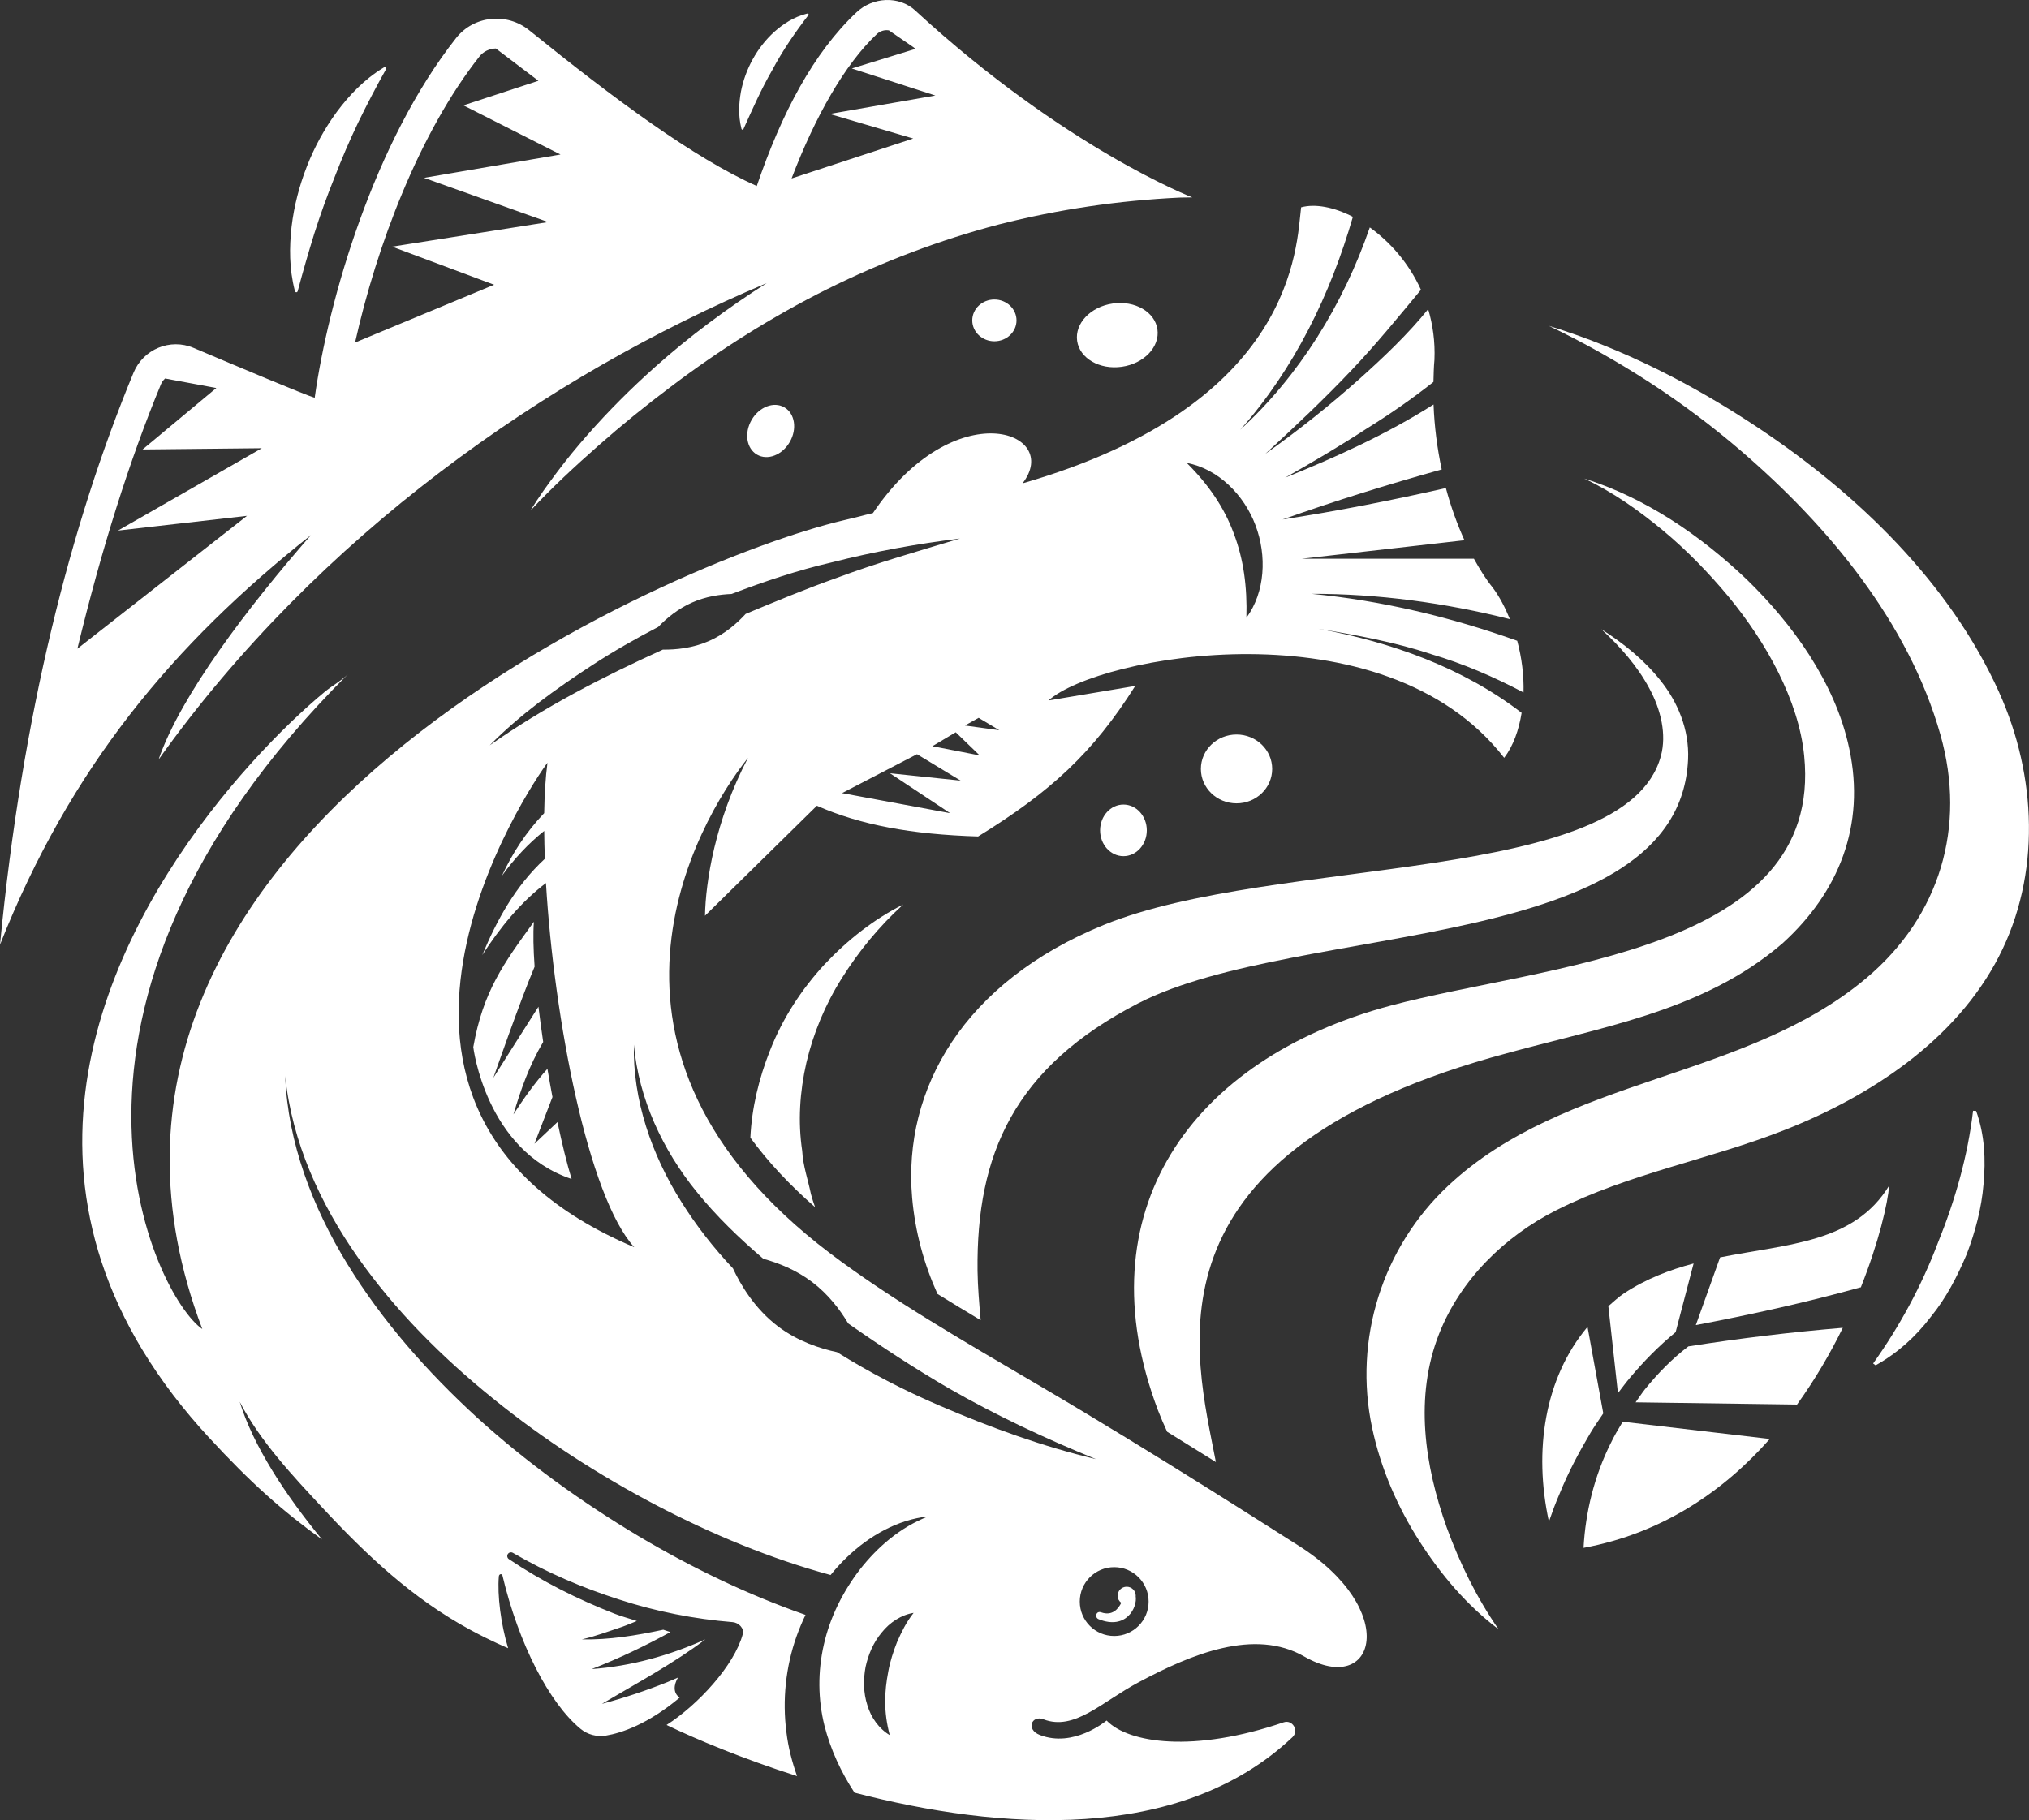
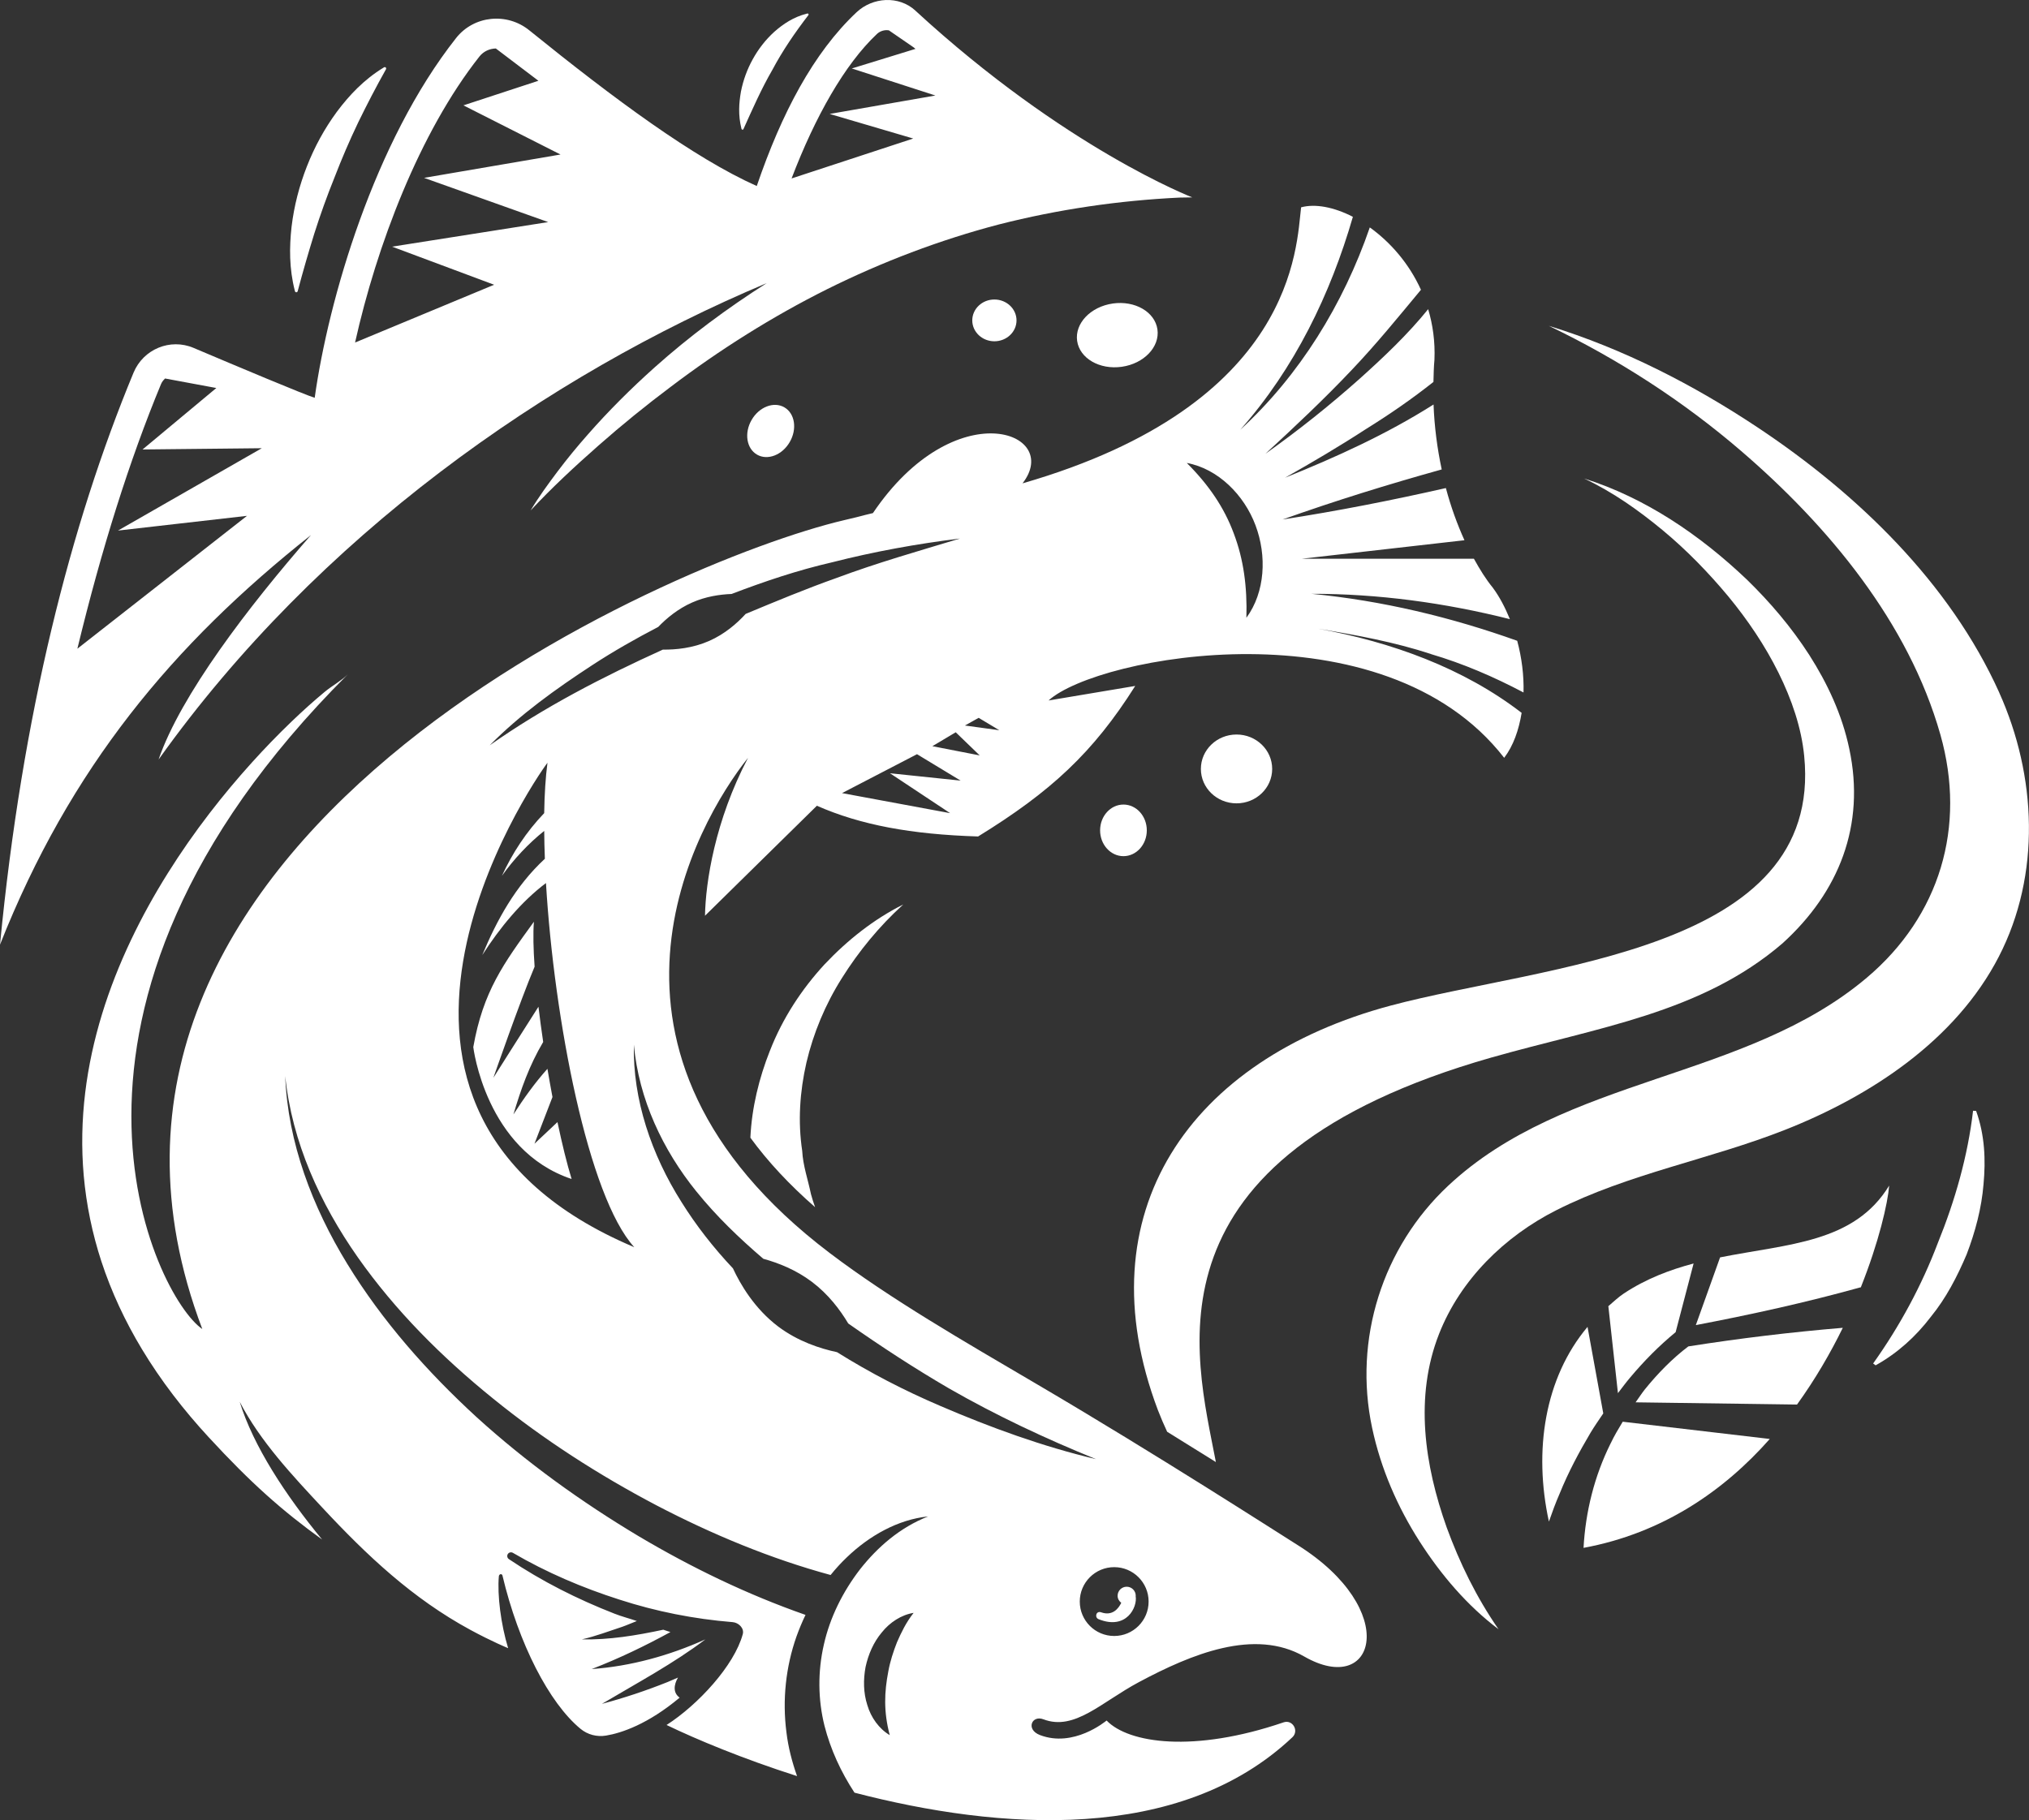
<svg xmlns="http://www.w3.org/2000/svg" viewBox="0 0 784.58 704.01">
  <rect x="0" y="0" width="784.58" height="704.01" fill="#333333" stroke="none" />
  <g>
    <path d="m114.05,112.64c.05.18.19.34.39.39.29.08.58-.1.67-.39,1.98-7.48,4.13-14.9,6.42-22.28,2.34-7.36,4.95-14.63,7.84-21.79,2.78-7.2,5.82-14.3,9.16-21.26,3.38-6.94,6.95-13.8,10.73-20.54.09-.17.09-.38-.01-.55-.16-.26-.49-.34-.75-.18l-.23.14c-7.49,4.57-13.17,10.58-18.02,17.07-4.8,6.53-8.66,13.64-11.58,21.11-2.93,7.46-4.95,15.27-5.92,23.29-.9,8.03-.93,16.25,1.24,24.73l.06.26Z" fill="#fff" />
    <path d="m286.74,49.87c.03.11.11.21.22.26.19.09.43,0,.52-.2,3.5-7.75,6.91-15.54,11.16-22.87,3.98-7.49,8.78-14.49,13.95-21.21.07-.09.11-.22.07-.34-.05-.21-.26-.34-.47-.28l-.25.06c-5.11,1.3-9.04,3.95-12.5,6.98-3.4,3.09-6.19,6.69-8.34,10.6-2.17,3.91-3.72,8.13-4.59,12.57-.78,4.47-1.09,9.08.16,14.18l.06.26Z" fill="#fff" />
    <path d="m353.97,4.1c-6.36-5.85-16.46-5.27-22.76.65-16.65,15.65-28.97,39.02-38.58,67.2-24.23-10.82-55.05-33.61-87.98-60.24-8.63-6.98-21.4-5.72-28.28,3-31.66,40.11-49.38,101.19-54.68,139.15-4.03-1.24-29.56-11.98-46.83-19.3-9.07-3.85-19.46.5-23.23,9.6C27.28,202.92,8.56,276.49,0,365.37c27.09-68.44,66.82-116.12,120.25-158.43-24.24,27.73-50.38,61.95-58.93,86.82,61.72-86.56,150.26-148.53,235.16-184.26-15.31,9.74-29.87,20.56-43.34,32.59-9.16,8.2-17.87,16.87-25.94,26.08-4.05,4.59-7.94,9.32-11.62,14.21-3.67,4.89-7.28,9.82-10.41,15.06,8.31-8.9,17.18-17.12,26.21-25.08,9.03-7.96,18.36-15.54,27.94-22.72,19.08-14.46,39.34-27.21,60.59-37.83,21.28-10.56,43.51-19.02,66.35-25,22.88-5.83,46.3-9.26,69.87-10.39l4.9-.08s-49.19-18.95-107.07-72.23ZM95.54,199.49l-65.62,51.41c9.36-38.7,20.16-72.93,32.34-102.33.36-.87.93-1.57,1.58-2.18l19.81,3.68-28.52,23.77,46.1-.48-55.61,31.85,49.91-5.7Zm116.45-113.6l-60.37,9.51,39.45,14.73-53.77,22.35c8.31-37.31,24.85-81.19,48.1-110.64,1.52-1.92,3.82-3.03,6.33-3.09l16.46,12.49-28.99,9.51,37.54,19.01-52.76,9.03,48.01,17.11Zm141.16-32.32l-47.06,15.45c9.08-23.82,20.53-44.15,33.01-55.88,1.01-.95,2.36-1.48,3.8-1.48.27,0,.54.03.81.07l9.48,6.52c.27.22.54.44.81.65l-24.62,7.58,32.32,10.46-40.88,7.13,32.32,9.51Z" fill="#fff" />
  </g>
  <g>
    <path d="m303.29,157.54c-4.07-2.35-9.75-.17-12.66,4.89-2.92,5.05-1.98,11.06,2.1,13.41,4.07,2.35,9.75.17,12.66-4.89,2.92-5.05,1.98-11.06-2.1-13.41Z" fill="#fff" />
    <path d="m384.51,115.84c-4.72,0-8.55,3.62-8.55,8.08s3.83,8.08,8.55,8.08,8.56-3.62,8.56-8.08-3.84-8.08-8.56-8.08Z" fill="#fff" />
    <path d="m430.29,117.39c-8.58,1.23-14.74,7.7-13.78,14.46.97,6.76,8.7,11.24,17.28,10.01,8.58-1.23,14.74-7.7,13.77-14.46-.96-6.76-8.7-11.24-17.28-10.01Z" fill="#fff" />
    <path d="m478.15,284.09c-7.62,0-13.79,5.96-13.79,13.31s6.17,13.31,13.79,13.31,13.78-5.96,13.78-13.31-6.17-13.31-13.78-13.31Z" fill="#fff" />
    <path d="m434.42,311.18c-4.99,0-9.03,4.47-9.03,9.98s4.05,9.98,9.03,9.98,9.03-4.47,9.03-9.98-4.04-9.98-9.03-9.98Z" fill="#fff" />
  </g>
  <g>
    <path d="m576.83,408.99c40.86-11.65,80.98-17.09,112.42-44.12,21.82-19.8,32.16-45.62,25.83-75.29-2.81-13.35-8.53-25.38-15.44-36.22-6.97-10.83-15.24-20.52-24.25-29.28-18.13-17.25-39.3-31.6-62.82-39,11.11,5.23,21.08,12.32,30.38,20.01,9.3,7.72,17.7,16.4,25.34,25.56,7.58,9.2,14.24,19.09,19.41,29.51,5.15,10.39,8.89,21.36,9.95,32.22,7.57,75.93-100.53,80.68-159.89,96.55-77.71,20.77-118.9,80.08-90.01,156.48,1.1,2.85,2.3,5.63,3.57,8.36,6.67,4.11,13,8.05,18.84,11.71-8.04-42.01-29.8-117.58,106.67-156.5Z" fill="#fff" />
-     <path d="m440.4,387.92c61.62-31.56,208.92-18.65,212.35-94.17.53-11.7-4.14-22.37-10.59-30.45-6.49-8.21-14.54-14.56-22.96-19.95,7.35,6.77,14.01,14.36,18.54,22.85,4.58,8.42,6.73,17.93,4.51,26.17-13.48,50.17-149.4,38.43-215.45,65.37-54.05,22.05-77.75,63.37-74.09,105.49,1.15,13.31,4.64,25.79,9.81,37.24,5.45,3.38,11.01,6.75,16.69,10.14-.58-6.54-1.12-12.89-1.21-19.15-.49-44.89,13.99-78.64,62.39-103.55Z" fill="#fff" />
    <path d="m297.71,406.39c-4.19,10.57-7.02,22.05-7.55,33.64,6.78,9.29,15.14,18.25,25.02,26.87-.59-1.68-1.15-3.36-1.6-5.07-1.13-5.53-3.1-11.04-3.38-16.71-1.7-11.29-.95-22.85,1.64-34.17,2.66-11.3,7.26-22.46,13.75-32.71,6.45-10.27,14.34-19.94,23.68-28.41-11.33,5.66-21.54,13.74-30.46,23.19-8.8,9.56-16.21,20.82-21.09,33.37Z" fill="#fff" />
    <path d="m773.08,267.88c-19.13-42.48-54.81-76.82-93.08-102.33-25.27-16.84-52.45-30.72-81.11-39.53,26.99,12.95,52.05,29.21,74.38,48.41,33.68,28.96,64.73,66.23,77.05,109.72,10.09,35.62-.18,70.12-28.48,94.02-47,39.7-116.51,37.96-161.84,80.43-25.48,23.87-36.69,59.42-29.43,93.62,3.4,15.99,9.9,30.7,18.26,43.81,8.37,13.08,18.51,24.98,30.63,34.12-8.6-12.41-15.07-25.76-20.04-39.36-8.56-24.07-12.54-50.52-2.95-74.89,8.32-21.13,25.42-37.73,45.23-47.77,28.08-14.23,59.45-19.66,88.58-31.15,33.07-13.05,65.92-34.56,82.63-66.97,16.38-31.77,14.61-70.01.16-102.12Z" fill="#fff" />
  </g>
  <g>
    <path d="m764.15,429.69l-1.2-.08c-2.04,17.54-6.97,34.76-13.61,51.11-6.26,16.52-14.76,32.21-25.03,46.64l.96.71c8.56-4.76,15.64-11.27,21.3-18.7,5.97-7.3,10.27-15.66,13.91-24.24,3.32-8.72,5.76-17.78,6.52-27.15.86-9.29.51-18.89-2.86-28.28Z" fill="#fff" />
    <path d="m636.01,537.41c-1.26,1.6-2.36,3.31-3.55,4.97l62.42.86c7.04-9.77,12.91-19.88,17.7-29.68-20.03,1.67-39.93,4.07-59.72,7.19-6.1,4.59-11.87,10.49-16.85,16.66Z" fill="#fff" />
    <path d="m630.37,532.77c5.32-6.33,10.98-12.1,17.57-17.53l6.95-26.56c-9.23,2.46-18.39,5.91-26.99,11.61-2.21,1.46-4.01,3.25-5.98,4.9l3.71,33.64c1.57-2.03,3.08-4.11,4.74-6.06Z" fill="#fff" />
    <path d="m665.13,486.31l-9.38,26.2c21.31-4.06,42.52-8.73,63.54-14.57.08-.02.16,0,.25-.02,7.01-17.61,10.42-32.5,10.97-39.37-13.53,22.21-39.05,22.5-65.38,27.77Z" fill="#fff" />
    <path d="m619.96,546.67l-6.09-33.47c-16.61,19.77-20.92,47.87-14.93,75.31,1.28-3.67,2.6-7.31,4.16-10.85,3.34-8.25,7.51-16.06,11.98-23.59,1.53-2.53,3.22-4.95,4.87-7.39Z" fill="#fff" />
    <path d="m622.79,558.29c-6.3,12.66-9.71,26.53-10.46,40.38,30.62-5.66,54.29-22.05,72.01-42.12l-56.86-6.67c-1.67,2.75-3.31,5.5-4.68,8.41Z" fill="#fff" />
  </g>
  <path d="m553.35,252.99c12.33,3.63,24.23,8.75,35.77,14.84.18-6.59-.67-13.4-2.44-19.99-25.54-9.13-52.22-15.54-79.54-18.17,25.72-.04,51.53,3.46,76.71,9.8-1.82-4.42-3.97-8.64-6.68-12.26-2.58-3.15-4.96-6.99-7.23-11.1h-66.6s62.94-7.16,62.94-7.16c-2.79-6.17-5.26-12.94-7.18-20.18-20.87,4.73-41.89,8.88-63.13,12.15,20.31-7.23,40.84-13.59,61.52-19.35-1.74-8.14-2.84-16.59-3.16-25.12-18.23,11.55-37.69,20.36-57.41,28.31,10.64-6.01,21.15-12.22,31.34-18.85,9.05-5.62,17.8-11.66,26.03-18.19.08-2.87.12-5.75.39-8.59.3-7.03-.65-13.56-2.43-19.55-7.95,9.83-17.18,18.54-26.5,26.92-11.63,10.35-23.77,20.05-36.42,29,11.39-10.5,22.66-21.09,33.24-32.28,9.52-9.99,18.16-20.63,26.89-31.14-4.69-10.34-11.98-18.53-19.78-24.12-10.24,29.73-27.2,57.27-50.09,78.26,21.06-23.78,34.9-52.5,43.55-82.36-7.33-3.78-14.57-5.15-20.02-3.67-1.87,14.94-1.9,76.21-107.72,106.76,15.54-20-26.23-35.3-57.85,11.5-5.7,1.34-2.34.68-11.32,2.78-66.55,15.64-319.53,124.24-248,312.8-17.95-12.15-73.94-123.32,56.29-253.23-2.54,2.53-6.16,4.47-8.94,6.78-4.44,3.68-8.71,7.55-12.87,11.54-5.3,5.09-10.41,10.38-15.33,15.83-5.72,6.33-11.2,12.89-16.4,19.66-5.71,7.43-11.08,15.11-16.05,23.05-5.26,8.38-10.06,17.05-14.3,25.98-4.37,9.21-8.14,18.72-11.13,28.46-3.05,9.95-5.3,20.16-6.55,30.5-1.29,10.64-1.51,21.4-.57,32.08,1,11.28,3.31,22.44,6.83,33.21,3.88,11.85,9.21,23.2,15.64,33.88,7.37,12.25,16.16,23.61,25.85,34.11,16.46,17.85,28.34,28.36,43.87,39.58-14.09-17.05-26.69-36.33-31.88-53.29,7.92,15.29,20.47,28.62,32.11,41.11,17.11,18.36,34.75,35.01,57.12,47.13,8.48,4.59,14.57,7.06,14.57,7.06-2.84-9.39-4.22-20.59-3.59-27.79.07-.83,1.02-1.17,1.37-.41,6.28,26.54,18.1,49.39,30.19,59.38,2.76,2.28,6.35,3.22,9.89,2.63,5.99-.99,16.18-4.4,28.46-14.67-2.64-1.89-2.26-5-.64-7.77-1.33.58-2.67,1.16-4,1.72-8.32,3.33-16.78,6.15-25.41,8.45,13.69-8.13,27.89-15.74,40-24.94-13.92,6.27-28.91,10.41-43.96,11.48,10.67-4.13,20.71-8.99,30.45-14.31-.95-.25-1.84-.65-2.77-.91-10.47,2.24-20.89,3.97-31.49,3.74,5.38-1.21,10.51-3.2,15.69-4.89,1.9-.67,3.71-1.5,5.58-2.21-2.88-.99-5.86-1.74-8.69-2.86-14.32-5.6-28.02-12.49-40.79-21.08-.66-.44-.83-1.34-.39-2,.43-.63,1.27-.82,1.92-.44l.08.04c12.9,7.54,26.89,13.51,41.12,18.05,14.24,4.63,28.96,7.51,43.69,8.71h.07c2.37.2,4.58,2.36,3.95,4.66-3.31,12.2-17.36,27.36-29.47,35.13,11.63,5.62,29.45,13.04,50.46,19.77-1.93-5.48-3.41-11.11-4.1-16.91-1.64-12.56-.25-25.4,3.87-37.06,1.02-2.86,2.19-5.66,3.5-8.38-22.68-7.94-44.1-18.33-64.44-30.39-22.34-13.36-43.51-28.62-62.73-46.08-19.11-17.54-36.47-37.16-50.01-59.27-13.48-22-23.02-46.95-24.01-72.66,2.62,25.61,13.56,49.39,28.03,70.04,14.56,20.73,32.63,38.74,52.25,54.61,19.6,15.93,40.96,29.63,63.21,41.34,21.62,11.29,44.26,20.69,67.4,26.98,1.95-2.42,4.05-4.72,6.3-6.86,8.66-8.32,19.74-14.6,31.39-15.79-10.86,4.28-19.48,11.79-26.28,20.41-6.71,8.71-11.67,18.68-14.02,29.16-2.4,10.46-2.28,21.27.24,31.37,2.36,9.23,6.37,17.91,11.61,25.9,55.87,14.53,125.69,19.75,169.32-21.43,2.67-2.52.06-6.96-3.4-5.77-34.73,11.87-59.94,8.11-68.43-.7-.57.41-12.81,10.58-25.77,5.62-5.6-2.14-3.17-7.82,1.32-6.1,12.03,4.61,22.38-6.61,36.94-14.38,20.26-10.82,44.65-20.97,63.93-9.9,27.67,15.89,37.39-18.06-2.54-43.09-7.59-4.76-54.5-35.01-100.61-62.1-28.44-16.71-56.9-33.1-80.33-50.86-102.74-77.91-51.57-166.5-31.6-191.54-12.8,24.36-16.42,48.2-16.64,61.08l43.26-42.54c16.95,7.45,36.51,11.08,62.34,11.88,28.03-17.26,44.43-32.33,60.76-58.22l-33.51,5.62c19.01-17.27,129.52-37.94,176.18,22.18,3.54-4.65,5.66-10.74,6.75-17.39-22.45-17.32-50.33-27.4-78.59-32.52,14.65,2.42,29.35,5.11,43.59,9.78Zm-206.45,382.06c-1.48,3.76-2.71,7.54-3.41,11.43-1.51,7.85-1.88,15.44.56,24.62-4.15-2.46-7.26-6.82-8.66-11.59-1.56-4.78-1.59-9.91-.69-14.78,1.06-4.85,3.06-9.54,6.28-13.36,3.08-3.87,7.54-6.8,12.3-7.56-2.96,3.77-4.75,7.56-6.37,11.24Zm-135.2-340.04c-.74,5.55-1.15,12.16-1.27,19.49-6.95,7.25-12.31,15.5-16.35,24.25,4.69-6.56,10.24-12.48,16.36-17.38.02,3.48.11,7.06.25,10.78-11.49,10.63-18.61,23.85-24.21,37.25,6.81-10.58,15.04-20.64,24.64-27.86,3.14,52.73,16.33,121.3,34.14,140.84-125.62-53.07-39.67-179.32-33.56-187.37Zm232.45,324.43c0,7.35-5.96,13.31-13.31,13.31s-13.31-5.96-13.31-13.31,5.96-13.31,13.31-13.31,13.31,5.96,13.31,13.31Zm-174.87-158.62c7.72,9.58,16.57,18.07,25.88,26.04,5.84,1.61,12.62,4.27,18.79,8.92,6.37,4.8,10.89,10.81,14.05,16.1,12.58,8.82,25.49,17.27,38.91,25.09,18.2,10.45,37.28,19.42,56.91,27.39-20.64-4.9-40.7-12.19-60.3-20.62-13.74-5.87-27.1-12.78-39.86-20.76-6.52-1.38-15.11-4.17-22.74-9.91-9.17-6.91-14.67-16.39-17.5-22.5-7.44-7.89-14.17-16.46-19.92-25.68-11.55-18.27-18.86-39.57-18.4-60.86,1.92,21.21,11.22,40.76,24.17,56.79Zm19.05-223.37c-3.29,3.6-8.03,7.77-14.12,10.45-6.36,2.8-12.93,3.42-17.89,3.35-23.16,10.51-45.89,22.19-66.96,37.02,11.82-11.97,25.61-21.84,39.71-31.05,8.21-5.37,16.75-10.2,25.45-14.74,3.23-3.35,7.6-7.02,13.15-9.46,5.28-2.33,10.68-3.11,15.22-3.29,12.69-4.85,25.57-9.19,38.79-12.23,16.32-4.16,32.89-7.17,49.52-9.21-16.07,4.85-32.08,9.41-47.67,15.23-11.93,4.23-23.57,9.08-35.19,13.92Zm79.09,77.06l-41.82-7.76,28.99-15.05,16.87,10.22-27.33-2.85,23.29,15.45Zm-6.89-25.9l9.03-5.39,9.27,8.95-18.3-3.56Zm12.59-8l5.31-2.97,7.99,4.79-13.31-1.82Zm108.84-41.67c.34-12.06-1.09-22.59-4.87-32.59-3.71-10.03-9.63-18.74-18.18-27.3,12.11,2.24,22.2,12.39,26.58,24.14,4.41,11.73,3.76,25.8-3.53,35.75Zm-56.15,384.66c4.33,1.52,6.65-1.39,7.76-3.67-.84-.64-1.41-1.6-1.41-2.73,0-1.94,1.57-3.5,3.51-3.5s3.5,1.57,3.5,3.5c0,.05-.02.1-.03.15.75,4.23-3.57,13.26-14.36,8.89-1.6-.65-.97-3.35,1.03-2.64Zm-227.28-192.57c4-6.2,8.36-12.31,13.15-17.64.62,3.69,1.28,7.34,1.95,10.91l-6.96,18.06,8.89-8.37c1.81,8.57,3.69,16.23,5.47,22.01-33.28-11.09-38.02-51.02-38.02-51.02,3.8-21.55,11.72-32.32,23.44-48.48-.35,4.5-.21,10.53.27,17.38-5.71,13.51-15.94,42.98-15.94,42.98,0,0,11.55-18.31,17.43-27.49.53,4.44,1.15,9.01,1.83,13.63-5.41,9.11-8.68,18.51-11.51,28.03Z" fill="#fff" />
</svg>